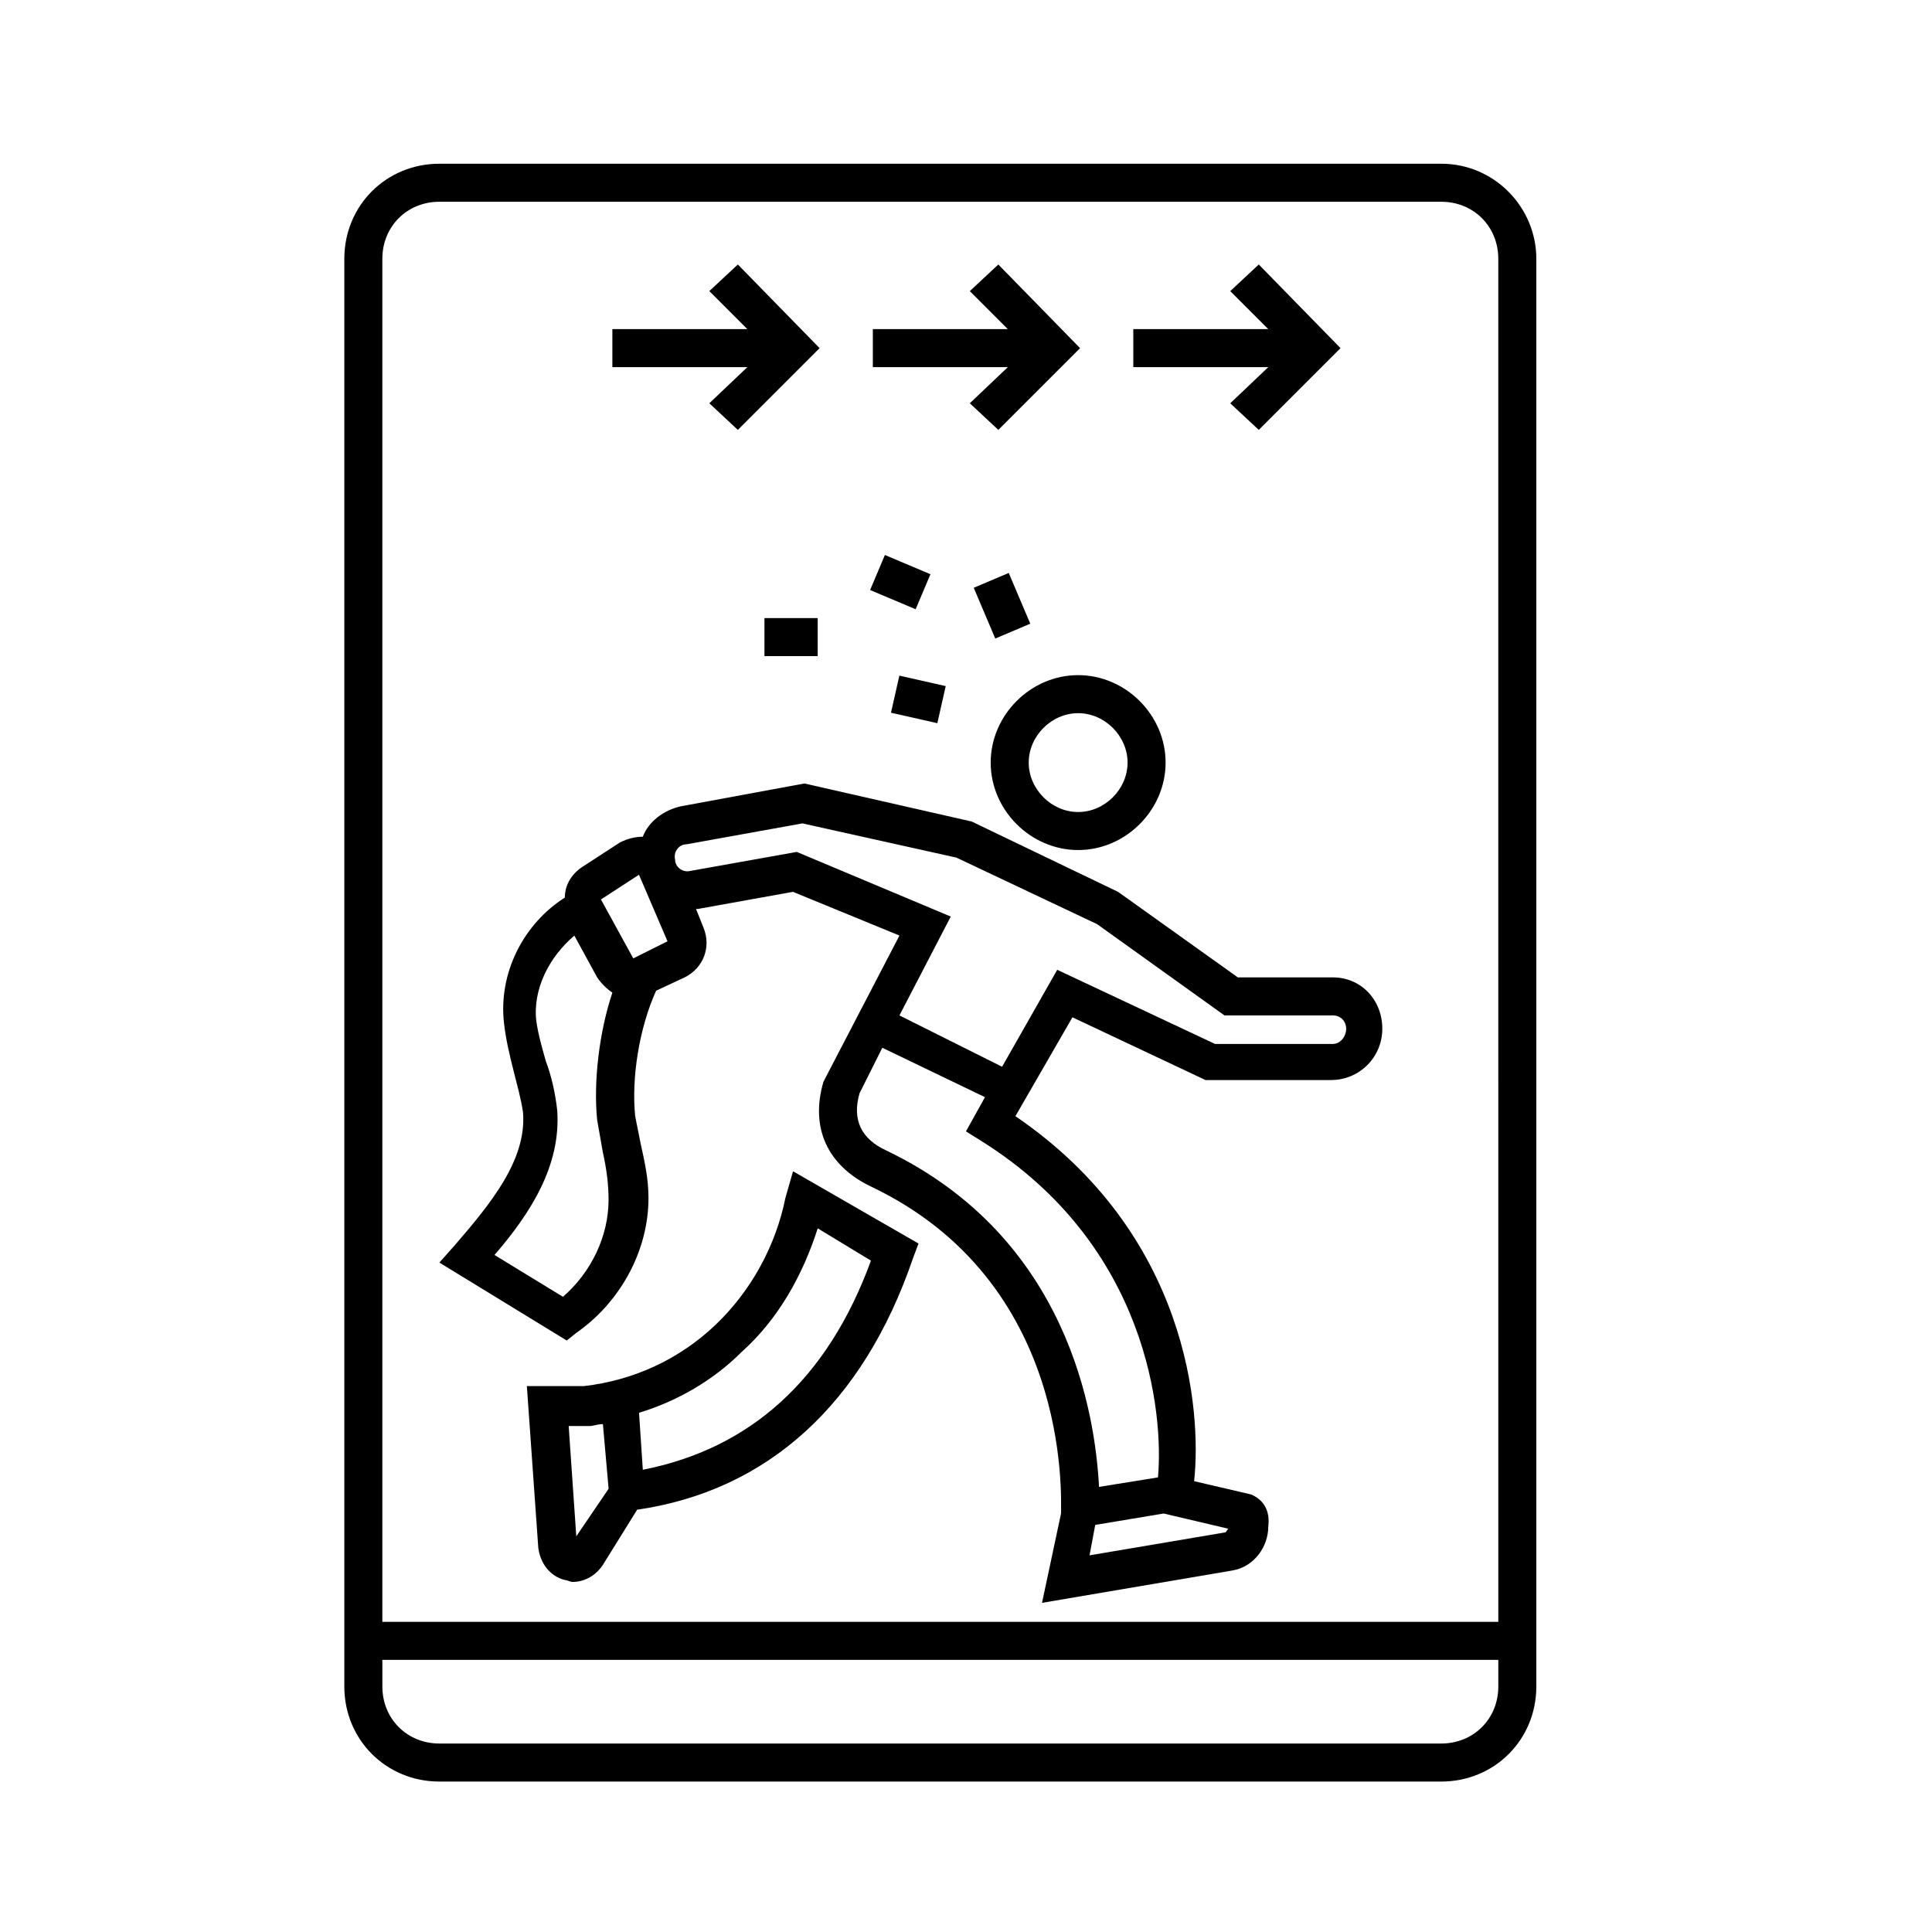
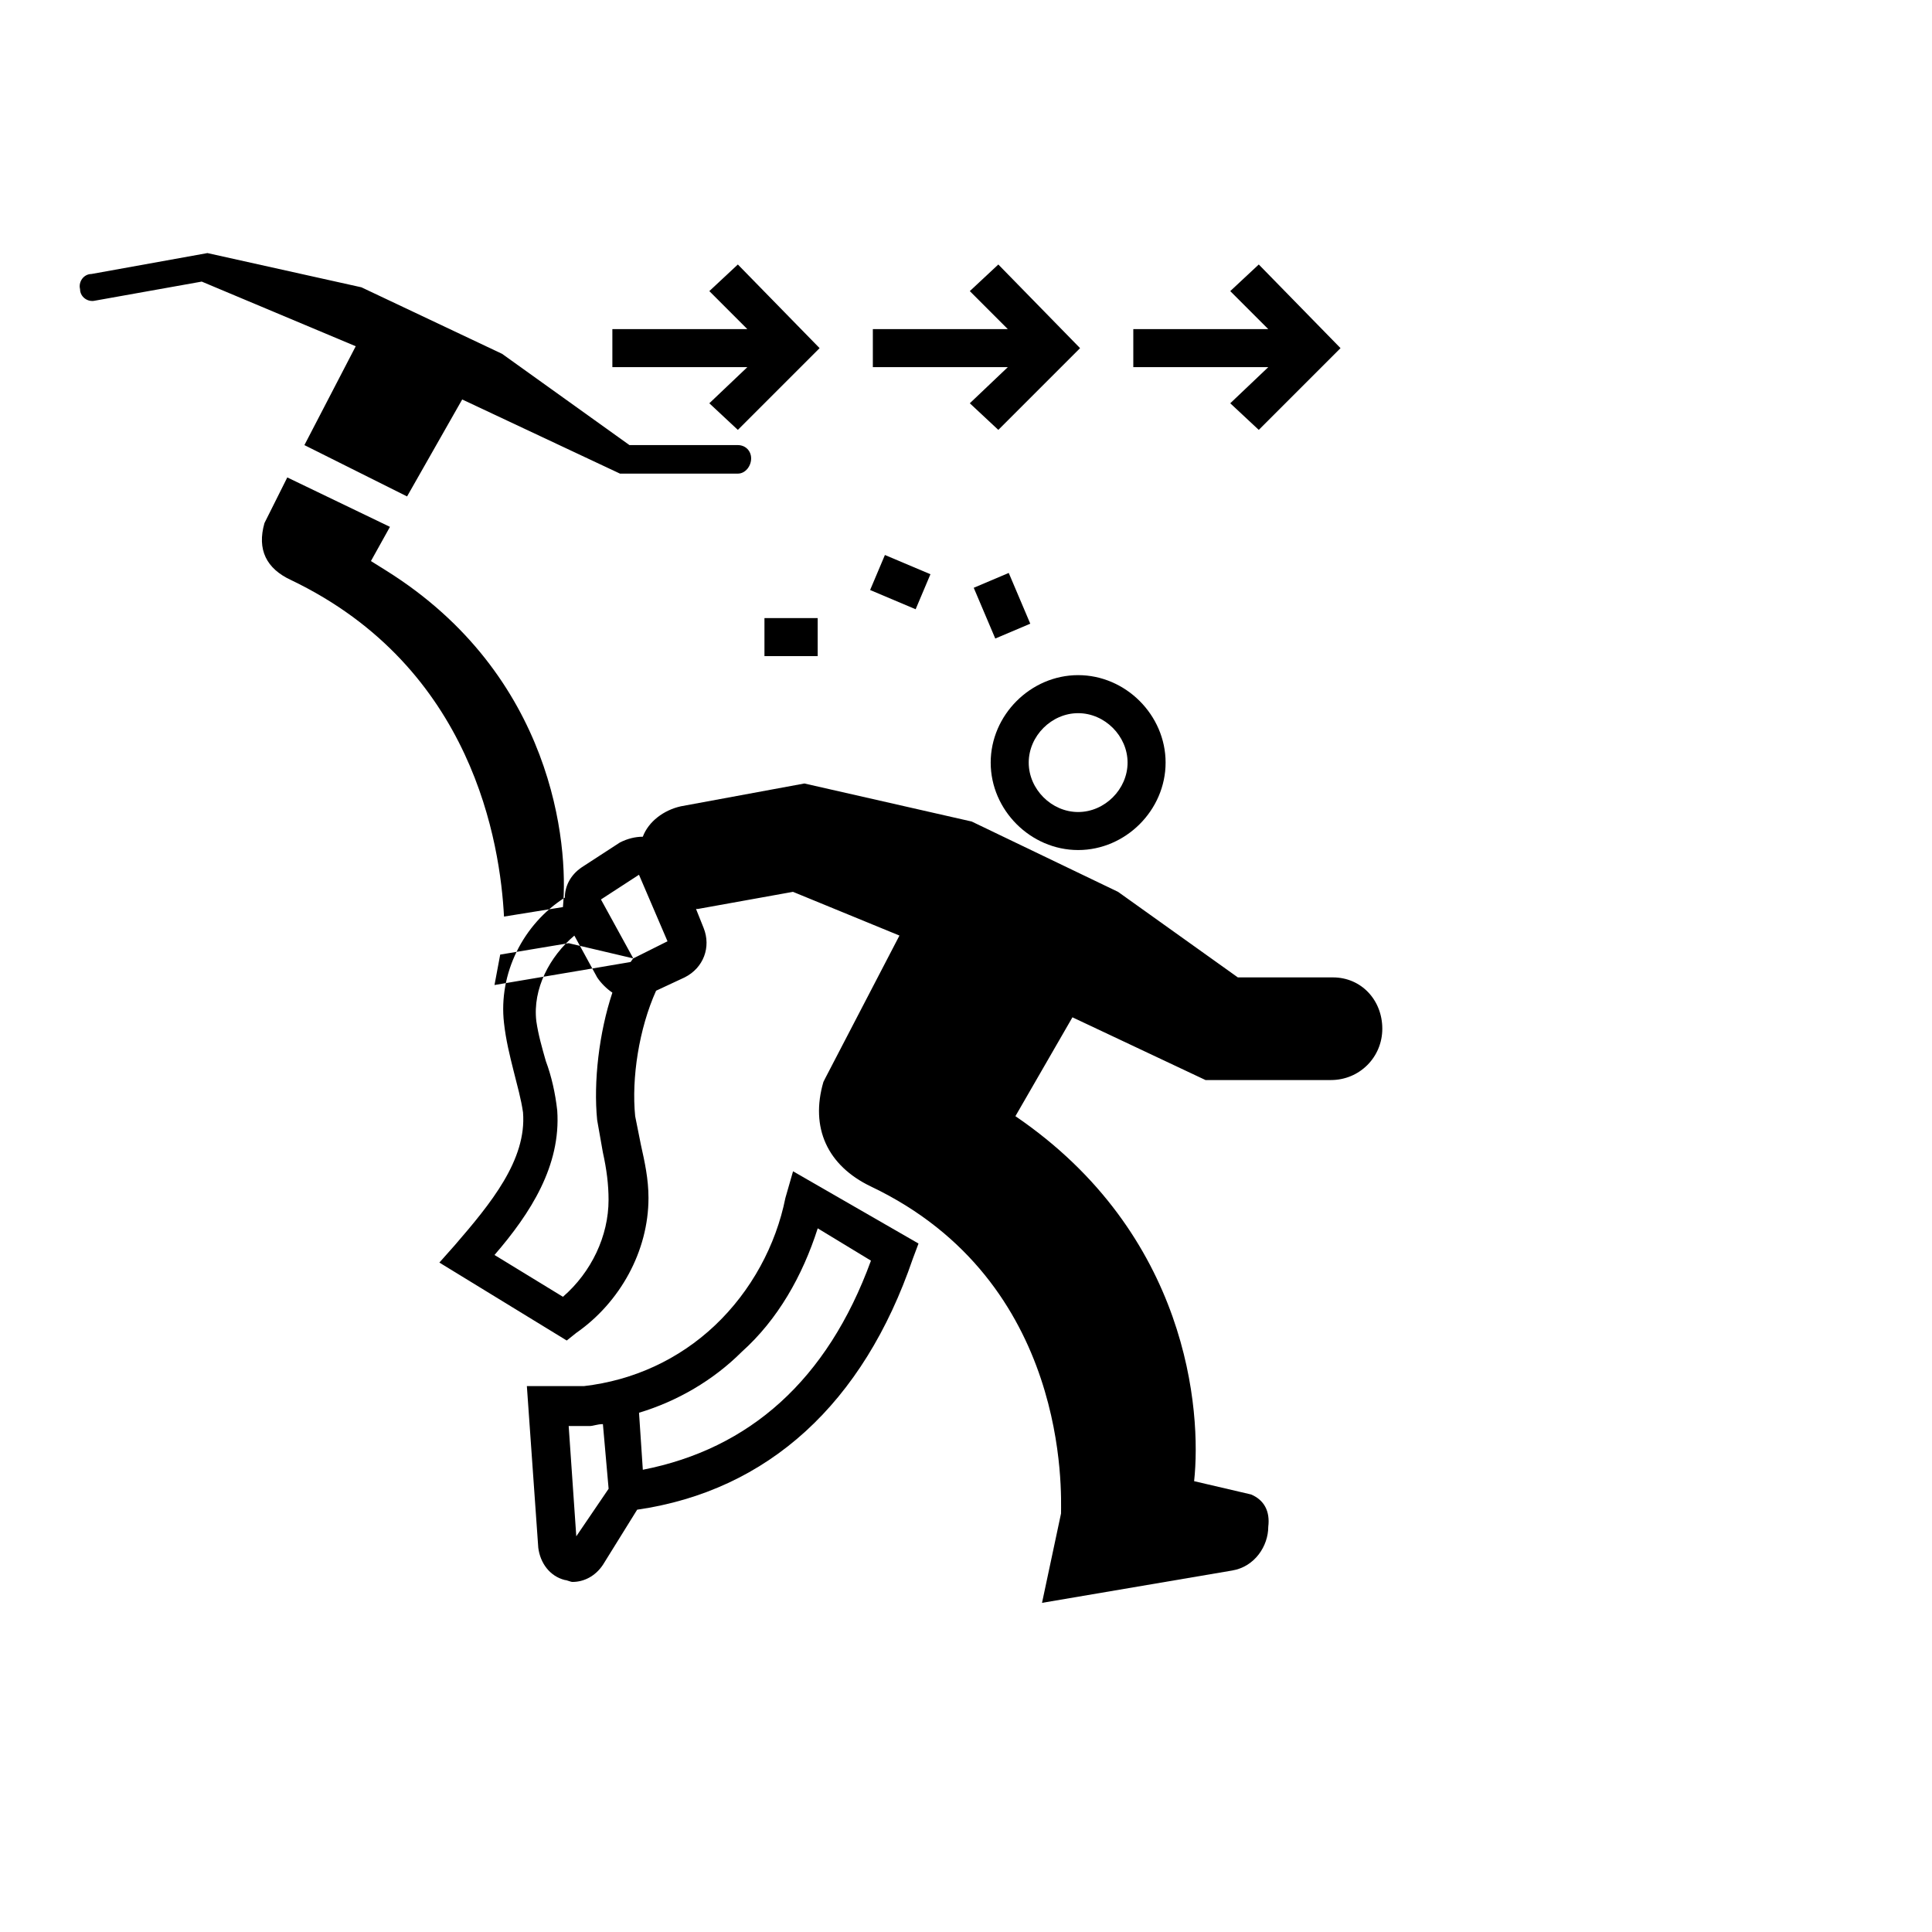
<svg xmlns="http://www.w3.org/2000/svg" fill="#000000" width="800px" height="800px" version="1.1" viewBox="144 144 512 512">
  <g>
    <path d="m352.14 461.46c-2.519 12.594-9.07 24.688-18.641 33.754-9.574 9.07-21.664 14.609-34.762 16.121h-15.113l3.023 42.824c0.504 4.031 3.023 7.559 7.055 8.566 0.504 0 1.512 0.504 2.016 0.504 3.023 0 6.047-1.512 8.062-4.535l9.07-14.609c34.762-5.039 59.953-28.215 73.051-66.504l1.512-4.031-33.25-19.145zm-55.418 89.676-2.016-29.223h5.543c1.008 0 2.016-0.504 3.527-0.504l1.512 17.129zm78.09-73.051c-11.586 31.738-32.242 49.879-60.457 55.418l-1.008-15.113c10.078-3.023 19.648-8.566 27.207-16.121 9.574-8.566 16.121-20.152 20.152-32.746z" />
    <path d="m429.72 369.27c12.594 0 23.176-10.578 23.176-23.176 0-12.594-10.578-23.176-23.176-23.176-12.594 0-23.176 10.578-23.176 23.176s10.582 23.176 23.176 23.176zm0-36.273c7.055 0 13.098 6.047 13.098 13.098 0 7.055-6.047 13.098-13.098 13.098-7.055 0-13.098-6.047-13.098-13.098 0-7.051 6.047-13.098 13.098-13.098z" />
-     <path d="m525.95 187.39h-265.51c-14.105 0-25.191 11.082-25.191 25.191v378.36c0 14.105 11.082 25.191 25.191 25.191h265.51c14.105 0 25.191-11.082 25.191-25.191v-378.36c0-13.605-11.082-25.191-25.191-25.191zm15.117 403.55c0 8.566-6.551 15.113-15.113 15.113h-265.51c-8.566 0-15.113-6.551-15.113-15.113v-7.055l295.74 0.004zm0-17.129h-295.74v-361.23c0-8.566 6.551-15.113 15.113-15.113h265.51c8.566 0 15.113 6.551 15.113 15.113z" />
    <path d="m331.98 250.87 7.559 7.055 21.664-21.664-21.664-22.168-7.559 7.051 10.074 10.078h-35.77v10.074h35.77z" />
    <path d="m401.01 250.87 7.555 7.055 21.664-21.664-21.664-22.168-7.555 7.051 10.074 10.078h-35.77v10.074h35.77z" />
    <path d="m470.03 250.87 7.559 7.055 21.664-21.664-21.664-22.168-7.559 7.051 10.078 10.078h-35.773v10.074h35.773z" />
-     <path d="m497.23 403.02h-25.191l-31.738-22.668-38.793-18.641-44.336-10.078-32.746 6.047c-4.535 1.008-8.566 4.031-10.078 8.062-2.016 0-4.031 0.504-6.047 1.512l-10.078 6.551c-3.023 2.016-4.535 5.039-4.535 8.062-11.082 7.055-17.633 20.152-16.121 33.25 0.504 4.535 1.512 8.566 2.519 12.594 1.008 4.031 2.016 7.559 2.519 11.082 1.008 12.594-8.566 24.184-18.137 35.266l-4.031 4.535 33.754 20.656 2.519-2.016c11.586-8.062 19.145-21.664 19.145-35.77 0-5.039-1.008-9.574-2.016-14.105-0.504-2.519-1.008-5.039-1.512-7.559-1.008-10.078 1.008-23.176 5.543-33.25l7.559-3.527c5.039-2.519 7.055-8.062 5.039-13.098l-2.016-5.043h0.504l25.191-4.535 28.215 11.586-19.648 37.785-0.504 1.008c-3.527 12.09 1.008 22.168 12.594 27.711 52.898 25.195 50.379 81.621 50.379 86.656l-5.039 23.68 50.383-8.566c6.047-1.008 9.574-6.551 9.574-11.586 0.504-4.031-1.008-7.055-4.535-8.566l-15.113-3.527c2.016-18.641-1.512-65.496-47.359-96.73l15.113-26.199 35.266 16.625h33.25c7.559 0 13.602-6.047 13.602-13.602 0.004-7.555-5.539-13.602-13.094-13.602zm-194.98 37.789c0.504 3.023 1.008 5.543 1.512 8.566 1.008 4.535 1.512 8.566 1.512 12.594 0 9.574-4.535 19.145-12.09 25.695l-18.137-11.082c9.574-11.082 17.633-23.68 16.625-38.289-0.504-4.535-1.512-9.07-3.023-13.098-1.008-3.527-2.016-7.055-2.519-10.578-1.008-8.566 3.527-17.129 10.078-22.672l6.047 11.082c1.008 1.512 2.519 3.023 4.031 4.031-3.531 10.574-5.043 23.672-4.035 33.75zm9.574-42.824-8.566-15.617 10.078-6.551 7.559 17.633zm157.69 151.14c-0.504 0.504-0.504 1.008-1.008 1.008l-35.77 6.047 1.512-8.062 18.137-3.023zm-18.641-13.602-15.617 2.519c-1.008-19.145-8.062-66-56.426-89.176-6.551-3.023-9.07-8.062-7.055-15.113l6.047-12.09 27.207 13.098-5.039 9.066 4.031 2.519c44.332 27.711 48.363 72.551 46.852 89.176zm46.352-114.87h-31.234l-41.816-19.648-14.609 25.695-27.207-13.602 13.602-26.199-40.809-17.133-28.215 5.039c-2.016 0.504-4.031-1.008-4.031-3.023-0.504-2.016 1.008-4.031 3.023-4.031l30.73-5.543 40.809 9.07 37.281 17.633 33.754 24.184h28.719c2.016 0 3.527 1.512 3.527 3.527 0.004 2.016-1.508 4.031-3.523 4.031z" />
+     <path d="m497.23 403.02h-25.191l-31.738-22.668-38.793-18.641-44.336-10.078-32.746 6.047c-4.535 1.008-8.566 4.031-10.078 8.062-2.016 0-4.031 0.504-6.047 1.512l-10.078 6.551c-3.023 2.016-4.535 5.039-4.535 8.062-11.082 7.055-17.633 20.152-16.121 33.25 0.504 4.535 1.512 8.566 2.519 12.594 1.008 4.031 2.016 7.559 2.519 11.082 1.008 12.594-8.566 24.184-18.137 35.266l-4.031 4.535 33.754 20.656 2.519-2.016c11.586-8.062 19.145-21.664 19.145-35.77 0-5.039-1.008-9.574-2.016-14.105-0.504-2.519-1.008-5.039-1.512-7.559-1.008-10.078 1.008-23.176 5.543-33.25l7.559-3.527c5.039-2.519 7.055-8.062 5.039-13.098l-2.016-5.043h0.504l25.191-4.535 28.215 11.586-19.648 37.785-0.504 1.008c-3.527 12.09 1.008 22.168 12.594 27.711 52.898 25.195 50.379 81.621 50.379 86.656l-5.039 23.68 50.383-8.566c6.047-1.008 9.574-6.551 9.574-11.586 0.504-4.031-1.008-7.055-4.535-8.566l-15.113-3.527c2.016-18.641-1.512-65.496-47.359-96.73l15.113-26.199 35.266 16.625h33.25c7.559 0 13.602-6.047 13.602-13.602 0.004-7.555-5.539-13.602-13.094-13.602zm-194.98 37.789c0.504 3.023 1.008 5.543 1.512 8.566 1.008 4.535 1.512 8.566 1.512 12.594 0 9.574-4.535 19.145-12.09 25.695l-18.137-11.082c9.574-11.082 17.633-23.68 16.625-38.289-0.504-4.535-1.512-9.07-3.023-13.098-1.008-3.527-2.016-7.055-2.519-10.578-1.008-8.566 3.527-17.129 10.078-22.672l6.047 11.082c1.008 1.512 2.519 3.023 4.031 4.031-3.531 10.574-5.043 23.672-4.035 33.75zm9.574-42.824-8.566-15.617 10.078-6.551 7.559 17.633zc-0.504 0.504-0.504 1.008-1.008 1.008l-35.77 6.047 1.512-8.062 18.137-3.023zm-18.641-13.602-15.617 2.519c-1.008-19.145-8.062-66-56.426-89.176-6.551-3.023-9.07-8.062-7.055-15.113l6.047-12.09 27.207 13.098-5.039 9.066 4.031 2.519c44.332 27.711 48.363 72.551 46.852 89.176zm46.352-114.87h-31.234l-41.816-19.648-14.609 25.695-27.207-13.602 13.602-26.199-40.809-17.133-28.215 5.039c-2.016 0.504-4.031-1.008-4.031-3.023-0.504-2.016 1.008-4.031 3.023-4.031l30.73-5.543 40.809 9.07 37.281 17.633 33.754 24.184h28.719c2.016 0 3.527 1.512 3.527 3.527 0.004 2.016-1.508 4.031-3.523 4.031z" />
    <path d="m402.05 299.77 9.277-3.934 5.707 13.449-9.277 3.934z" />
    <path d="m374.59 300.36 3.922-9.281 12.066 5.098-3.922 9.281z" />
-     <path d="m380.12 332.88 2.219-9.828 12.285 2.773-2.219 9.828z" />
    <path d="m346.59 307.8h14.105v10.078h-14.105z" />
  </g>
</svg>